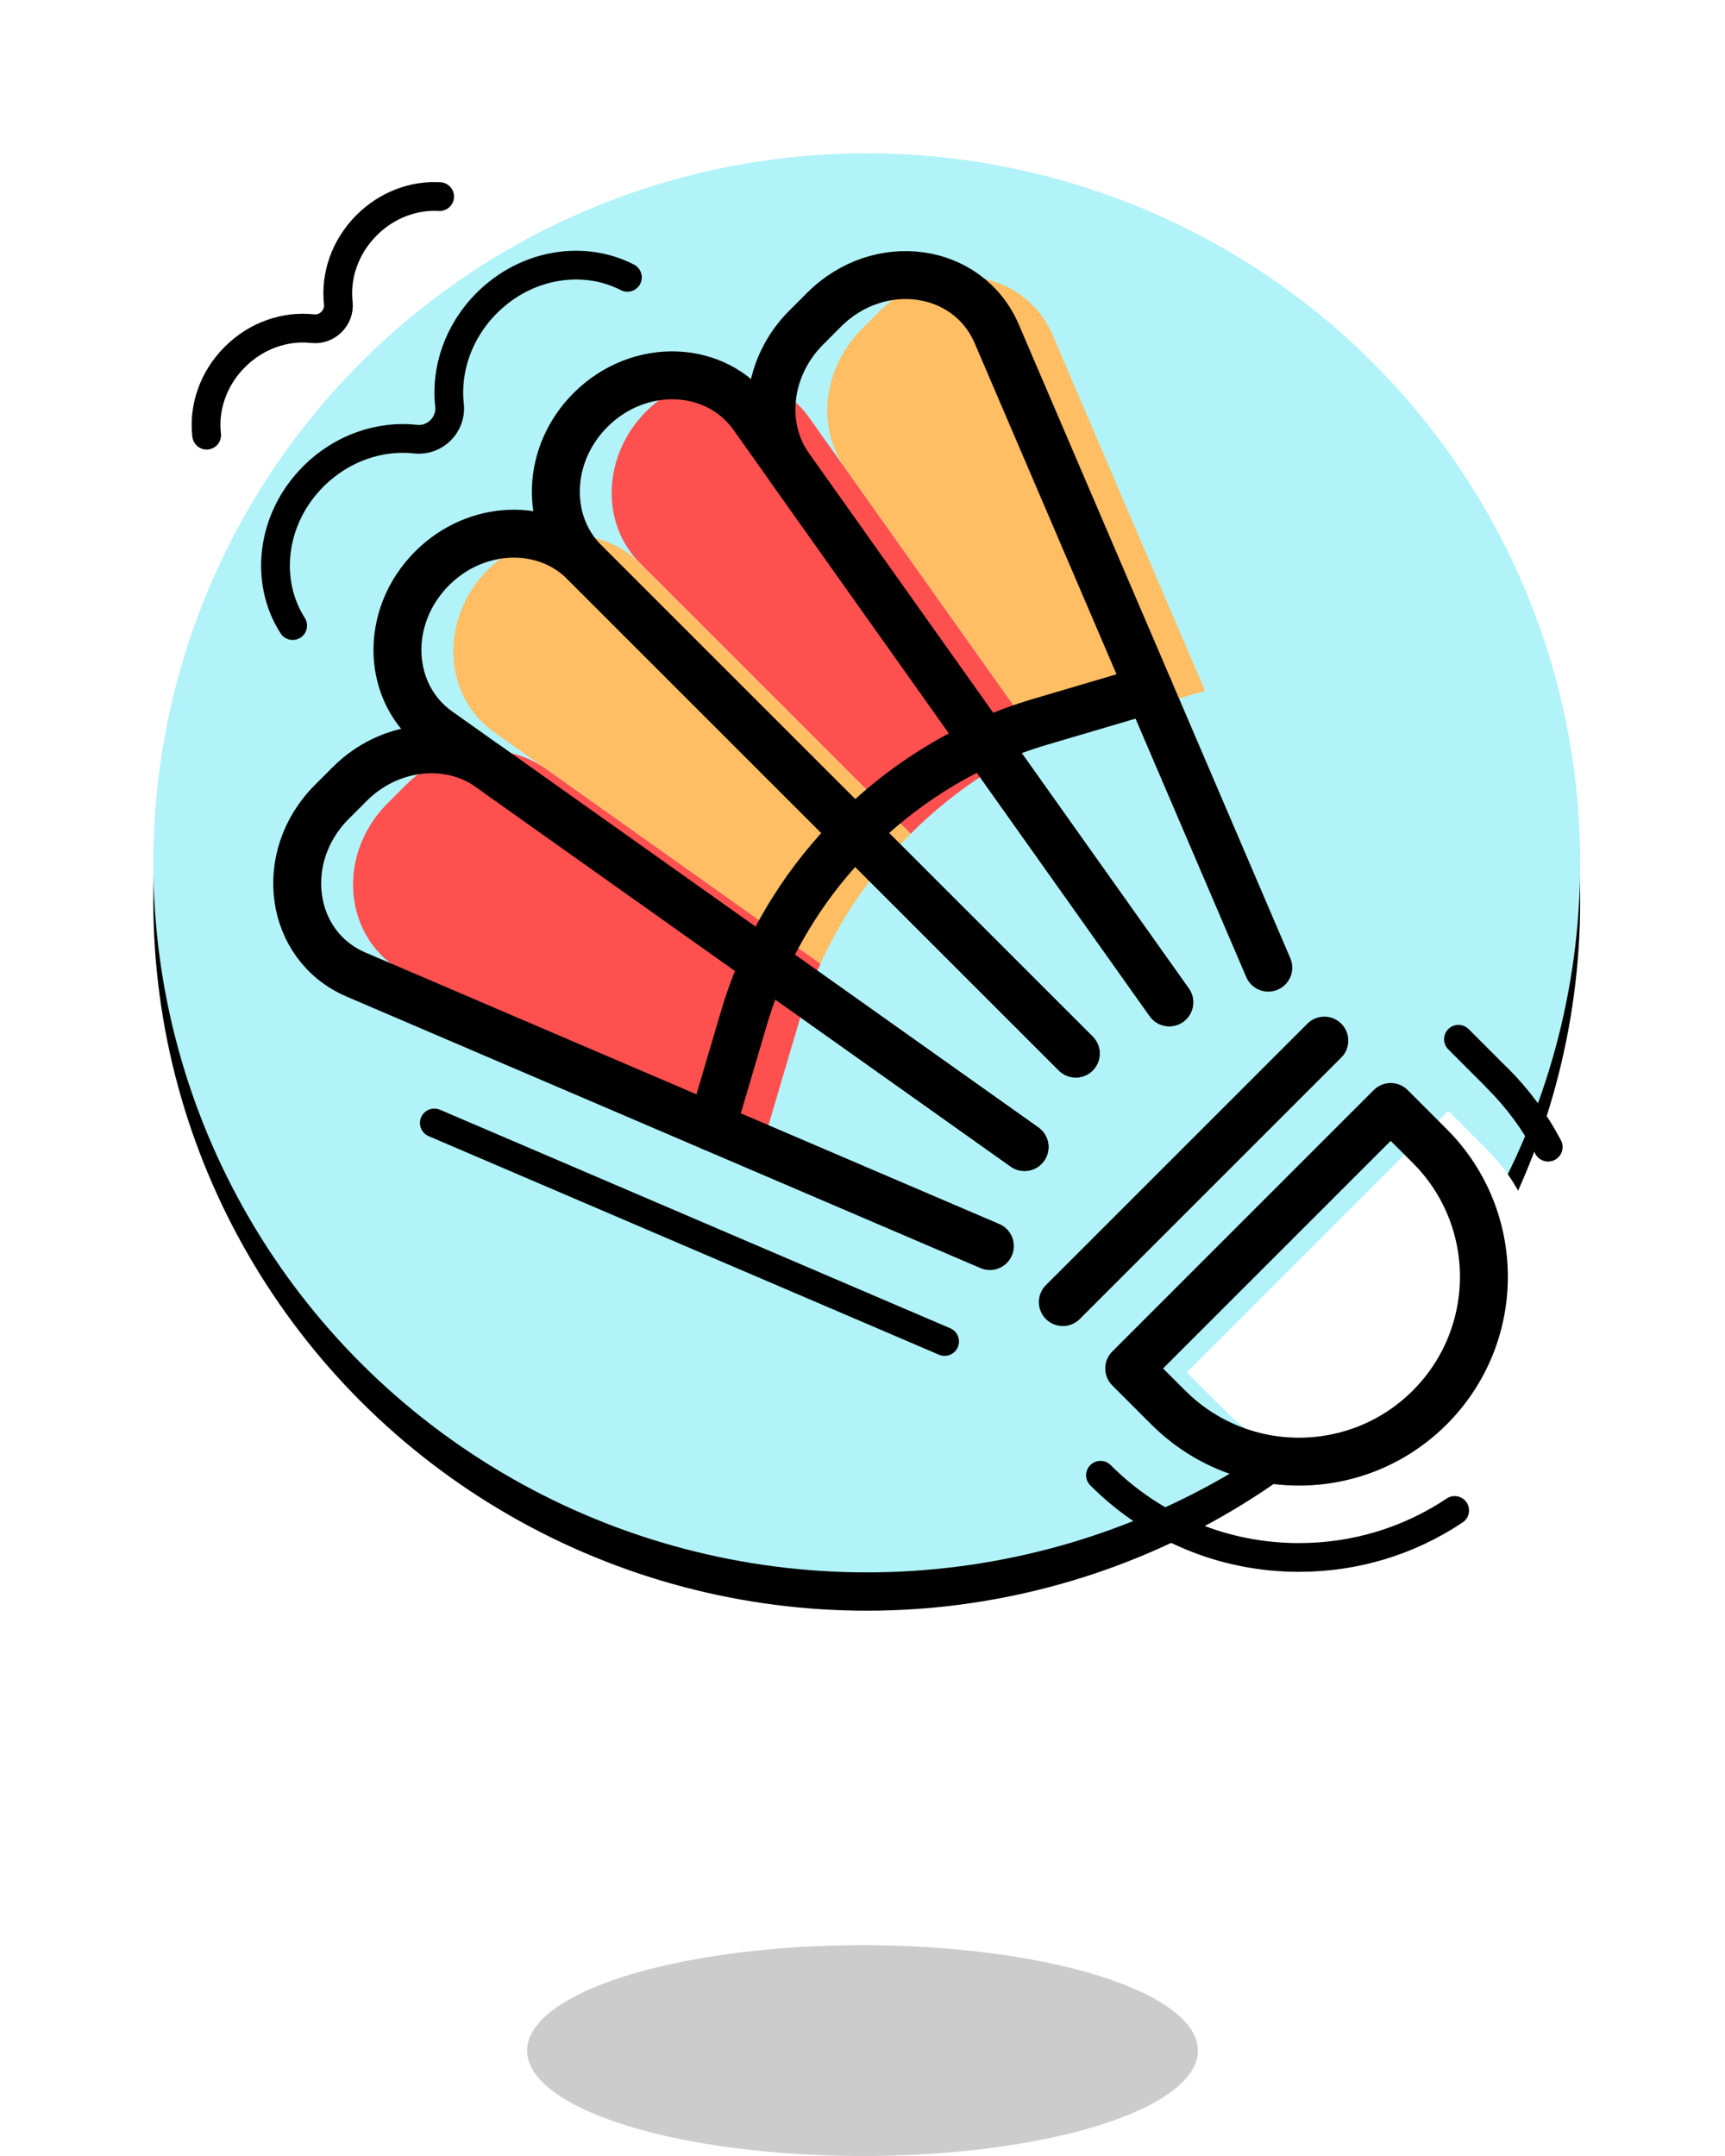
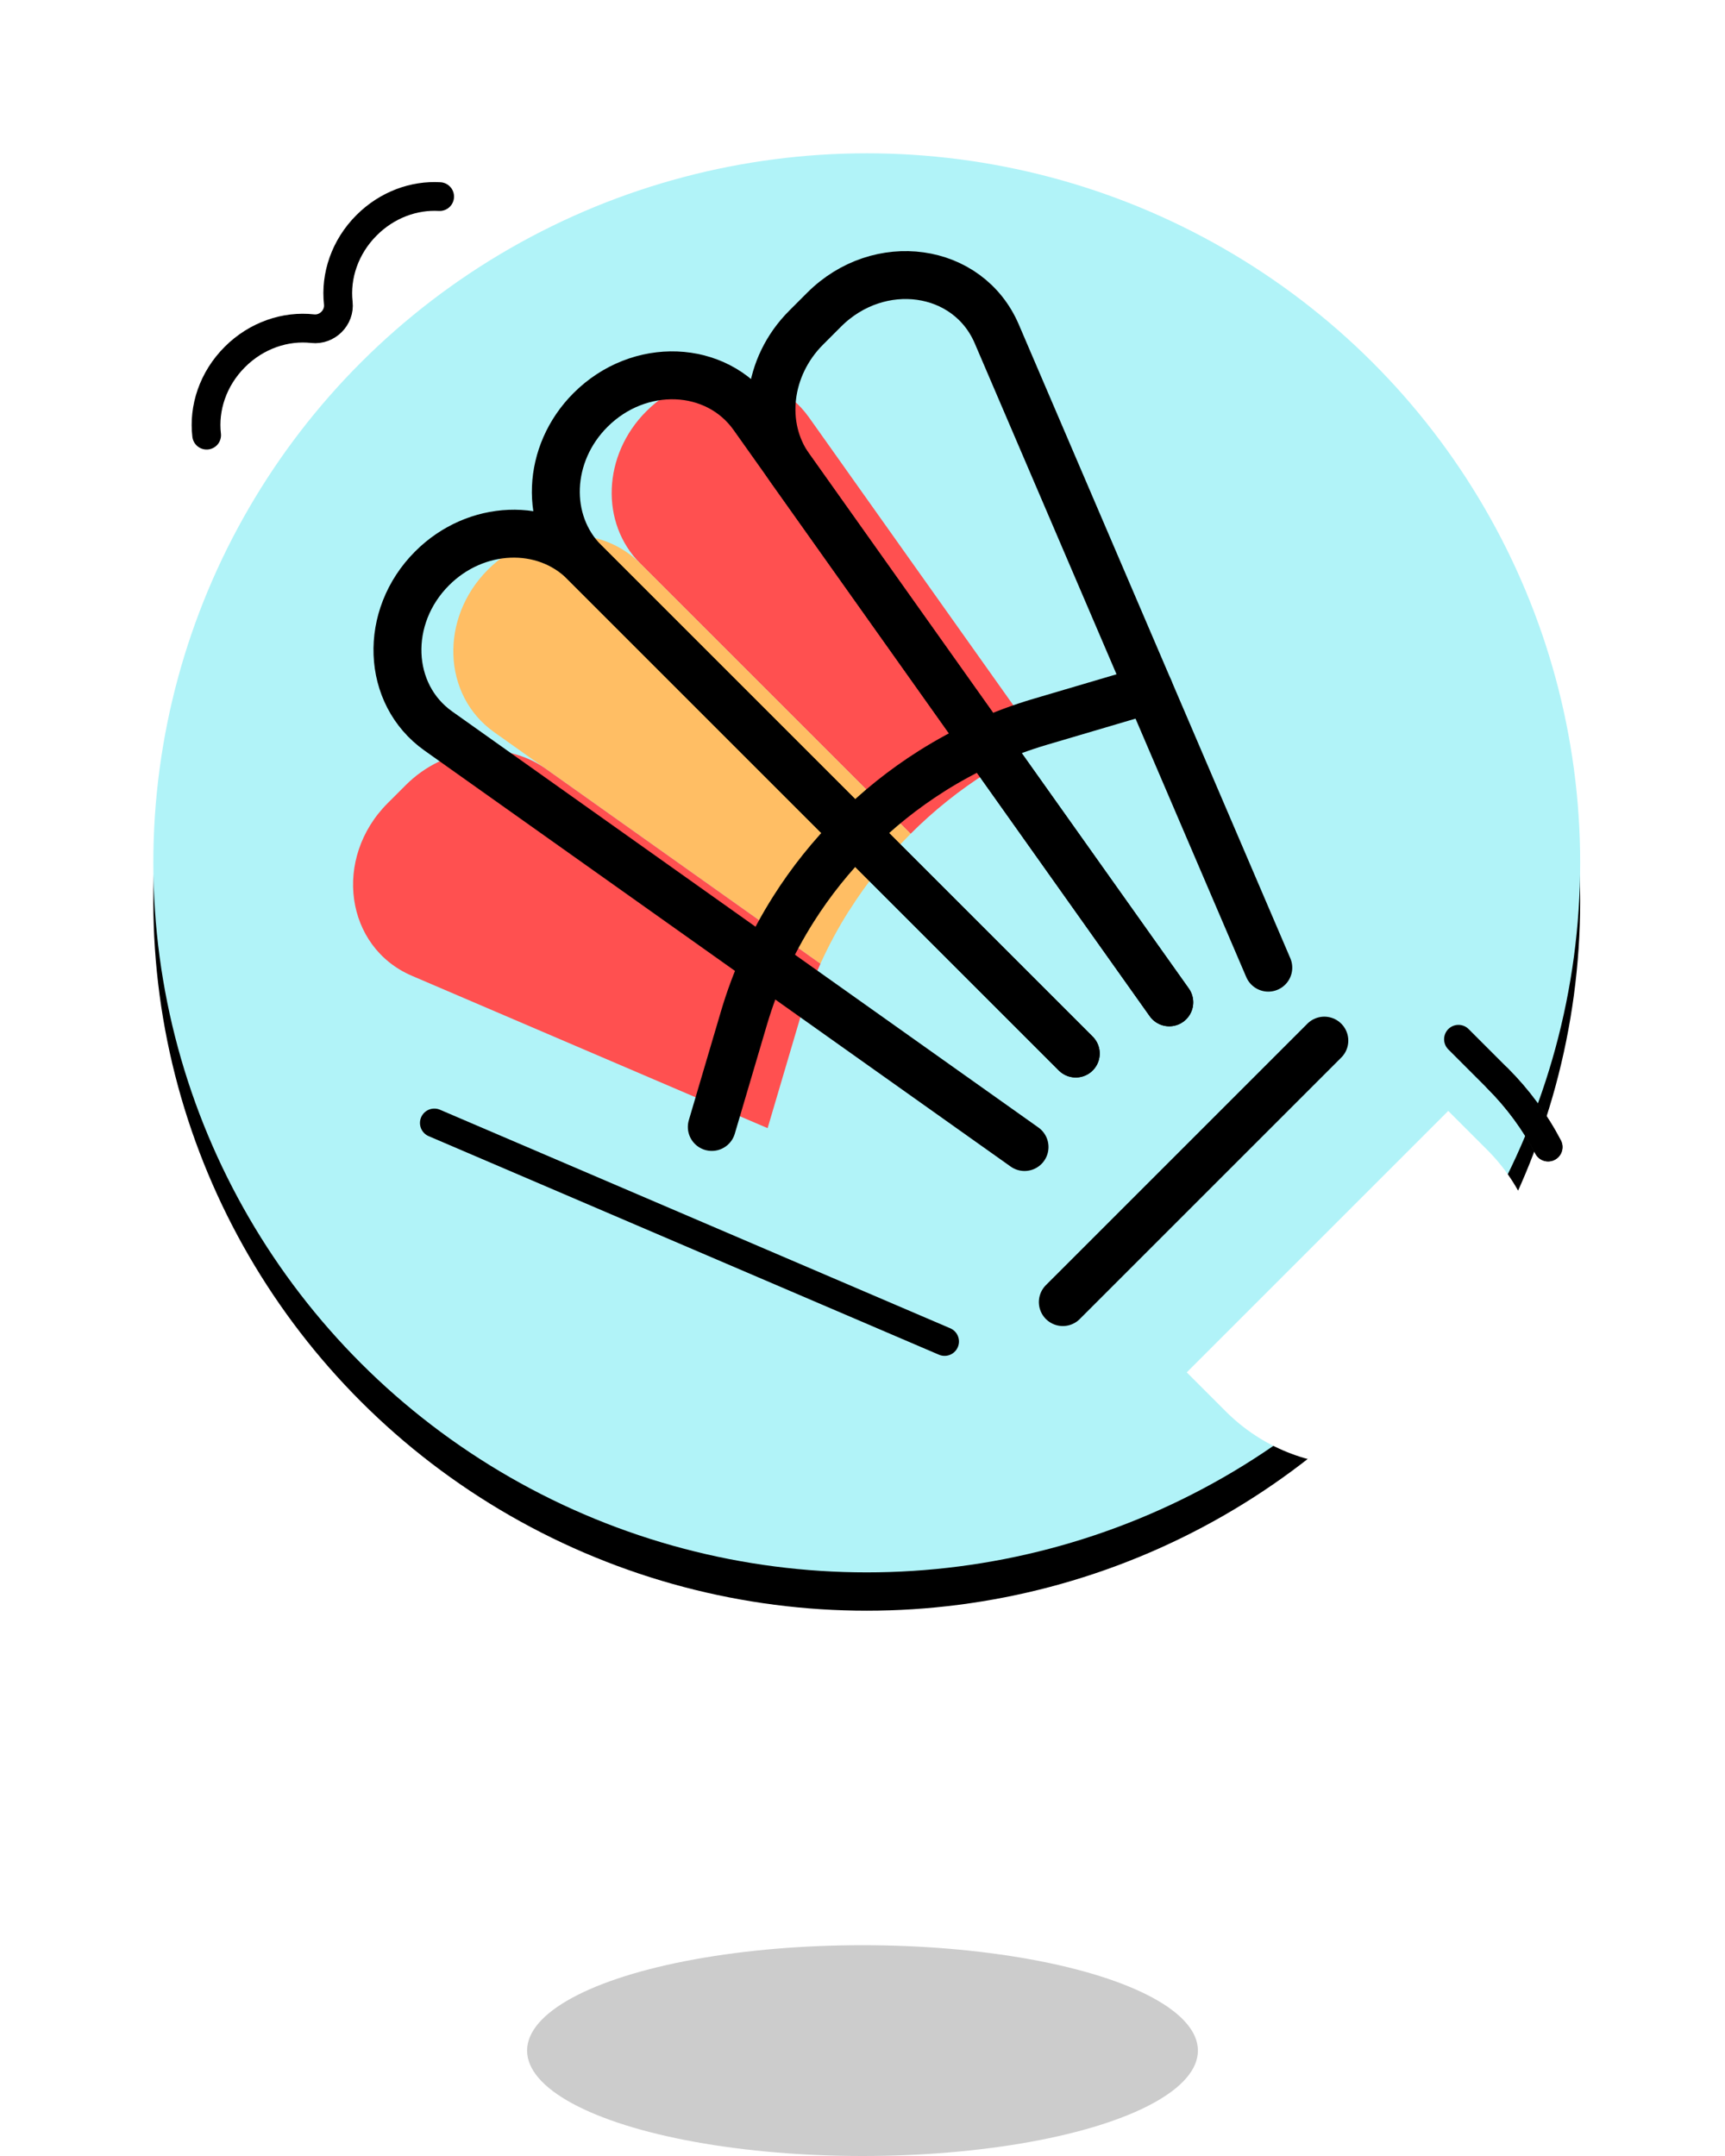
<svg xmlns="http://www.w3.org/2000/svg" xmlns:xlink="http://www.w3.org/1999/xlink" width="180px" height="225px" viewBox="0 0 180 225" version="1.1">
  <title>icon_Badminton_shadow</title>
  <desc>Created with Sketch.</desc>
  <defs>
    <ellipse id="path-1" cx="90.444" cy="90.047" rx="74.444" ry="74.047" />
    <filter x="-50%" y="-50%" width="200%" height="200%" filterUnits="objectBoundingBox" id="filter-2">
      <feOffset dx="0" dy="4" in="SourceAlpha" result="shadowOffsetOuter1" />
      <feColorMatrix values="0 0 0 0 1   0 0 0 0 1   0 0 0 0 1  0 0 0 1 0" type="matrix" in="shadowOffsetOuter1" />
    </filter>
  </defs>
  <g id="Page-2" stroke="none" stroke-width="1" fill="none" fill-rule="evenodd">
    <g id="icon_Badminton_shadow">
      <g id="Oval-2">
        <use fill="black" fill-opacity="1" filter="url(#filter-2)" xlink:href="#path-1" />
        <use fill="#B1F3F8" fill-rule="evenodd" xlink:href="#path-1" />
      </g>
      <g id="Page-1" transform="translate(21, 20)">
        <path d="M102.834,123.221 L106.908,127.295 C114.443,134.83 126.66,134.83 134.195,127.295 C141.73,119.76 141.73,107.543 134.195,100.008 L130.121,95.934 L102.834,123.221 Z" id="Fill-1" fill="#FFFFFF" />
        <g id="Group-11" transform="translate(15, 8.037)">
-           <path d="M73.839,6.936 L89.739,44.056 L78.359,47.416 C76.389,47.996 74.459,48.716 72.589,49.566 C72.579,49.576 72.579,49.566 72.579,49.566 L52.229,20.896 C52.219,20.886 52.219,20.876 52.209,20.866 C49.149,16.526 49.889,10.346 53.949,6.286 L55.819,4.416 C61.569,-1.334 70.849,-0.034 73.839,6.936" id="Fill-3" fill="#FFBE64" />
          <path d="M52.229,20.896 L72.579,49.566 C70.669,50.437 68.819,51.437 67.039,52.566 C64.139,54.397 61.439,56.556 59.019,58.977 L30.809,30.767 C26.599,26.556 26.879,19.436 31.449,14.877 C33.869,12.457 36.969,11.257 39.969,11.257 C43.249,11.257 46.409,12.697 48.419,15.527 L52.209,20.866 C52.219,20.877 52.219,20.887 52.229,20.896" id="Fill-5" fill="#FF5050" />
          <path d="M30.809,30.766 L59.019,58.976 C56.599,61.396 54.439,64.096 52.609,66.996 L52.599,66.996 C51.469,68.776 50.479,70.626 49.609,72.536 L20.939,52.186 C20.929,52.176 20.919,52.176 20.909,52.166 L15.569,48.376 C10.149,44.536 9.849,36.476 14.919,31.406 C17.319,29.006 20.429,27.786 23.449,27.786 C26.169,27.786 28.819,28.776 30.809,30.766" id="Fill-7" fill="#FFBE64" />
          <path d="M49.609,72.537 L49.609,72.546 C48.759,74.416 48.039,76.347 47.459,78.317 L44.099,89.697 L6.979,73.796 C0.009,70.806 -1.291,61.526 4.459,55.776 L6.329,53.907 C10.389,49.846 16.569,49.106 20.909,52.166 C20.919,52.176 20.929,52.176 20.939,52.187 L49.609,72.537 Z" id="Fill-9" fill="#FF5050" />
        </g>
        <path d="M91.253,89.948 L39.983,38.678 C35.769,34.464 36.053,27.349 40.617,22.786 L40.617,22.786 C45.69,17.712 53.748,18.019 57.59,23.432 L101.01,84.604" id="Stroke-12" stroke="#000000" stroke-width="5" stroke-linecap="round" stroke-linejoin="round" />
        <path d="M85.908,99.704 L24.737,56.285 C19.323,52.443 19.016,44.386 24.09,39.312 L24.09,39.312 C28.653,34.748 35.769,34.465 39.982,38.678 L91.252,89.948" id="Stroke-14" stroke="#000000" stroke-width="5" stroke-linecap="round" stroke-linejoin="round" />
-         <path d="M82.291,110.038 L16.152,81.707 C9.177,78.719 7.877,69.435 13.63,63.683 L15.499,61.814 C19.568,57.744 25.768,57.016 30.11,60.099 L85.909,99.704" id="Stroke-16" stroke="#000000" stroke-width="5" stroke-linecap="round" stroke-linejoin="round" />
-         <path d="M96.83,122.812 L100.904,126.886 C108.439,134.421 120.656,134.421 128.191,126.886 C135.726,119.351 135.726,107.134 128.191,99.599 L124.117,95.525 L96.83,122.812 L96.83,122.812 Z" id="Stroke-18" stroke="#000000" stroke-width="5" stroke-linecap="round" stroke-linejoin="round" />
        <path d="M89.904,115.886 L117.191,88.599" id="Stroke-20" stroke="#000000" stroke-width="5" stroke-linecap="round" stroke-linejoin="round" />
        <path d="M101.009,84.604 L61.403,28.805 C58.321,24.463 59.049,18.264 63.119,14.194 L64.987,12.325 C70.74,6.573 80.023,7.872 83.011,14.848 L111.343,80.986" id="Stroke-22" stroke="#000000" stroke-width="5" stroke-linecap="round" stroke-linejoin="round" />
        <path d="M98.913,51.97 L87.531,55.33 C83.57,56.499 79.757,58.231 76.213,60.471 L76.212,60.472 C70.4,64.144 65.448,69.095 61.776,74.907 L61.776,74.909 C59.535,78.452 57.803,82.266 56.635,86.226 L53.275,97.609" id="Stroke-24" stroke="#000000" stroke-width="5" stroke-linecap="round" stroke-linejoin="round" />
        <polyline id="Stroke-26" stroke="#000000" stroke-width="3" stroke-linecap="round" points="77.566 119.998 65.233 114.715 24.322 97.191" />
        <path d="M135.262,92.529 C137.407,94.674 139.178,97.093 140.544,99.707" id="Stroke-28" stroke="#231F1F" stroke-width="3" stroke-linecap="round" />
-         <path d="M93.833,133.957 C99.366,139.49 106.723,142.537 114.548,142.537 C120.417,142.537 126.022,140.823 130.792,137.632" id="Stroke-30" stroke="#000000" stroke-width="3" stroke-linecap="round" />
        <path d="M131.188,88.455 L135.262,92.529 C137.407,94.674 139.178,97.093 140.543,99.707" id="Stroke-32" stroke="#000000" stroke-width="3" stroke-linecap="round" />
-         <path d="M9.54,45.286 C6.589,40.698 7.259,34.158 11.705,29.712 L11.705,29.712 C14.692,26.725 18.678,25.413 22.386,25.829 C24.383,26.052 26.129,24.306 25.906,22.309 C25.49,18.601 26.802,14.615 29.789,11.628 L29.789,11.628 C33.953,7.464 39.954,6.612 44.468,8.945" id="Stroke-34" stroke="#000000" stroke-width="3" stroke-linecap="round" />
        <path d="M0.563,25.414 C0.234,22.603 1.203,19.557 3.509,17.251 L3.509,17.251 C5.779,14.981 8.808,13.985 11.626,14.3 C13.144,14.47 14.471,13.143 14.301,11.626 C13.985,8.808 14.982,5.778 17.252,3.508 L17.252,3.508 C19.411,1.349 22.22,0.361 24.877,0.516" id="Stroke-36" stroke="#000000" stroke-width="3" stroke-linecap="round" />
      </g>
      <ellipse id="Oval-3-Copy-3" fill-opacity="0.2" fill="#000000" cx="90" cy="214" rx="35" ry="11" />
    </g>
  </g>
</svg>